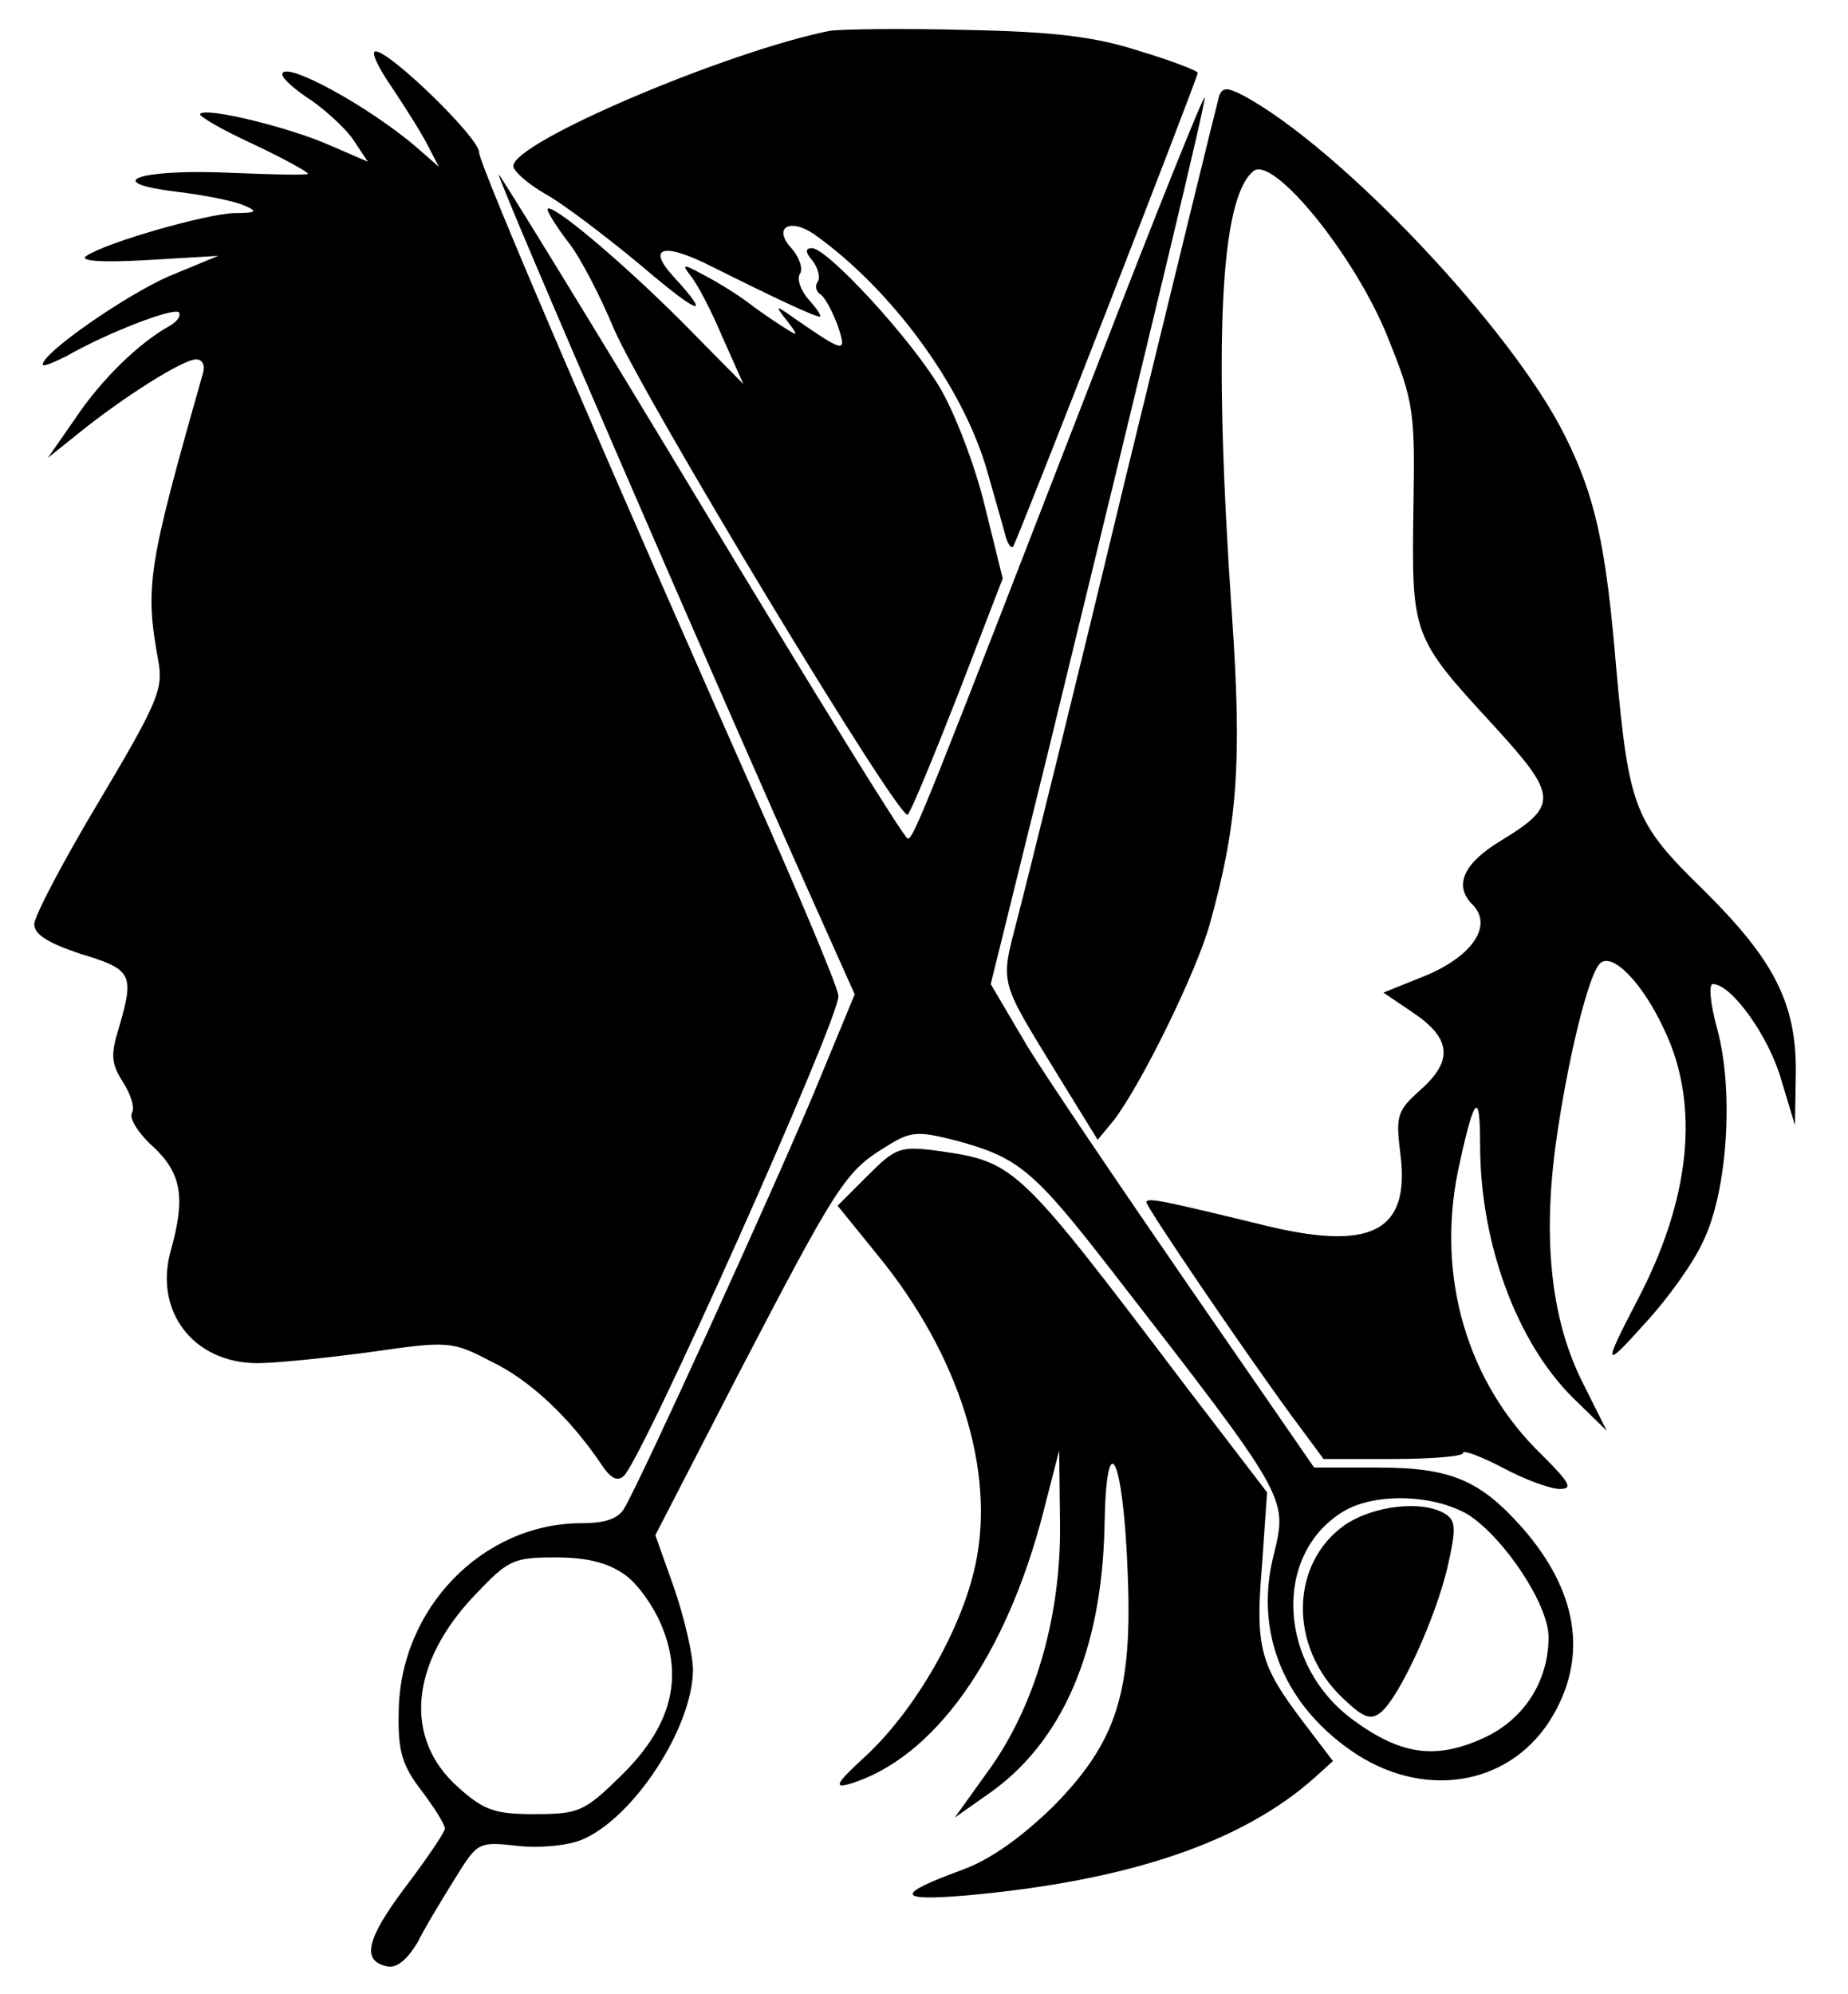
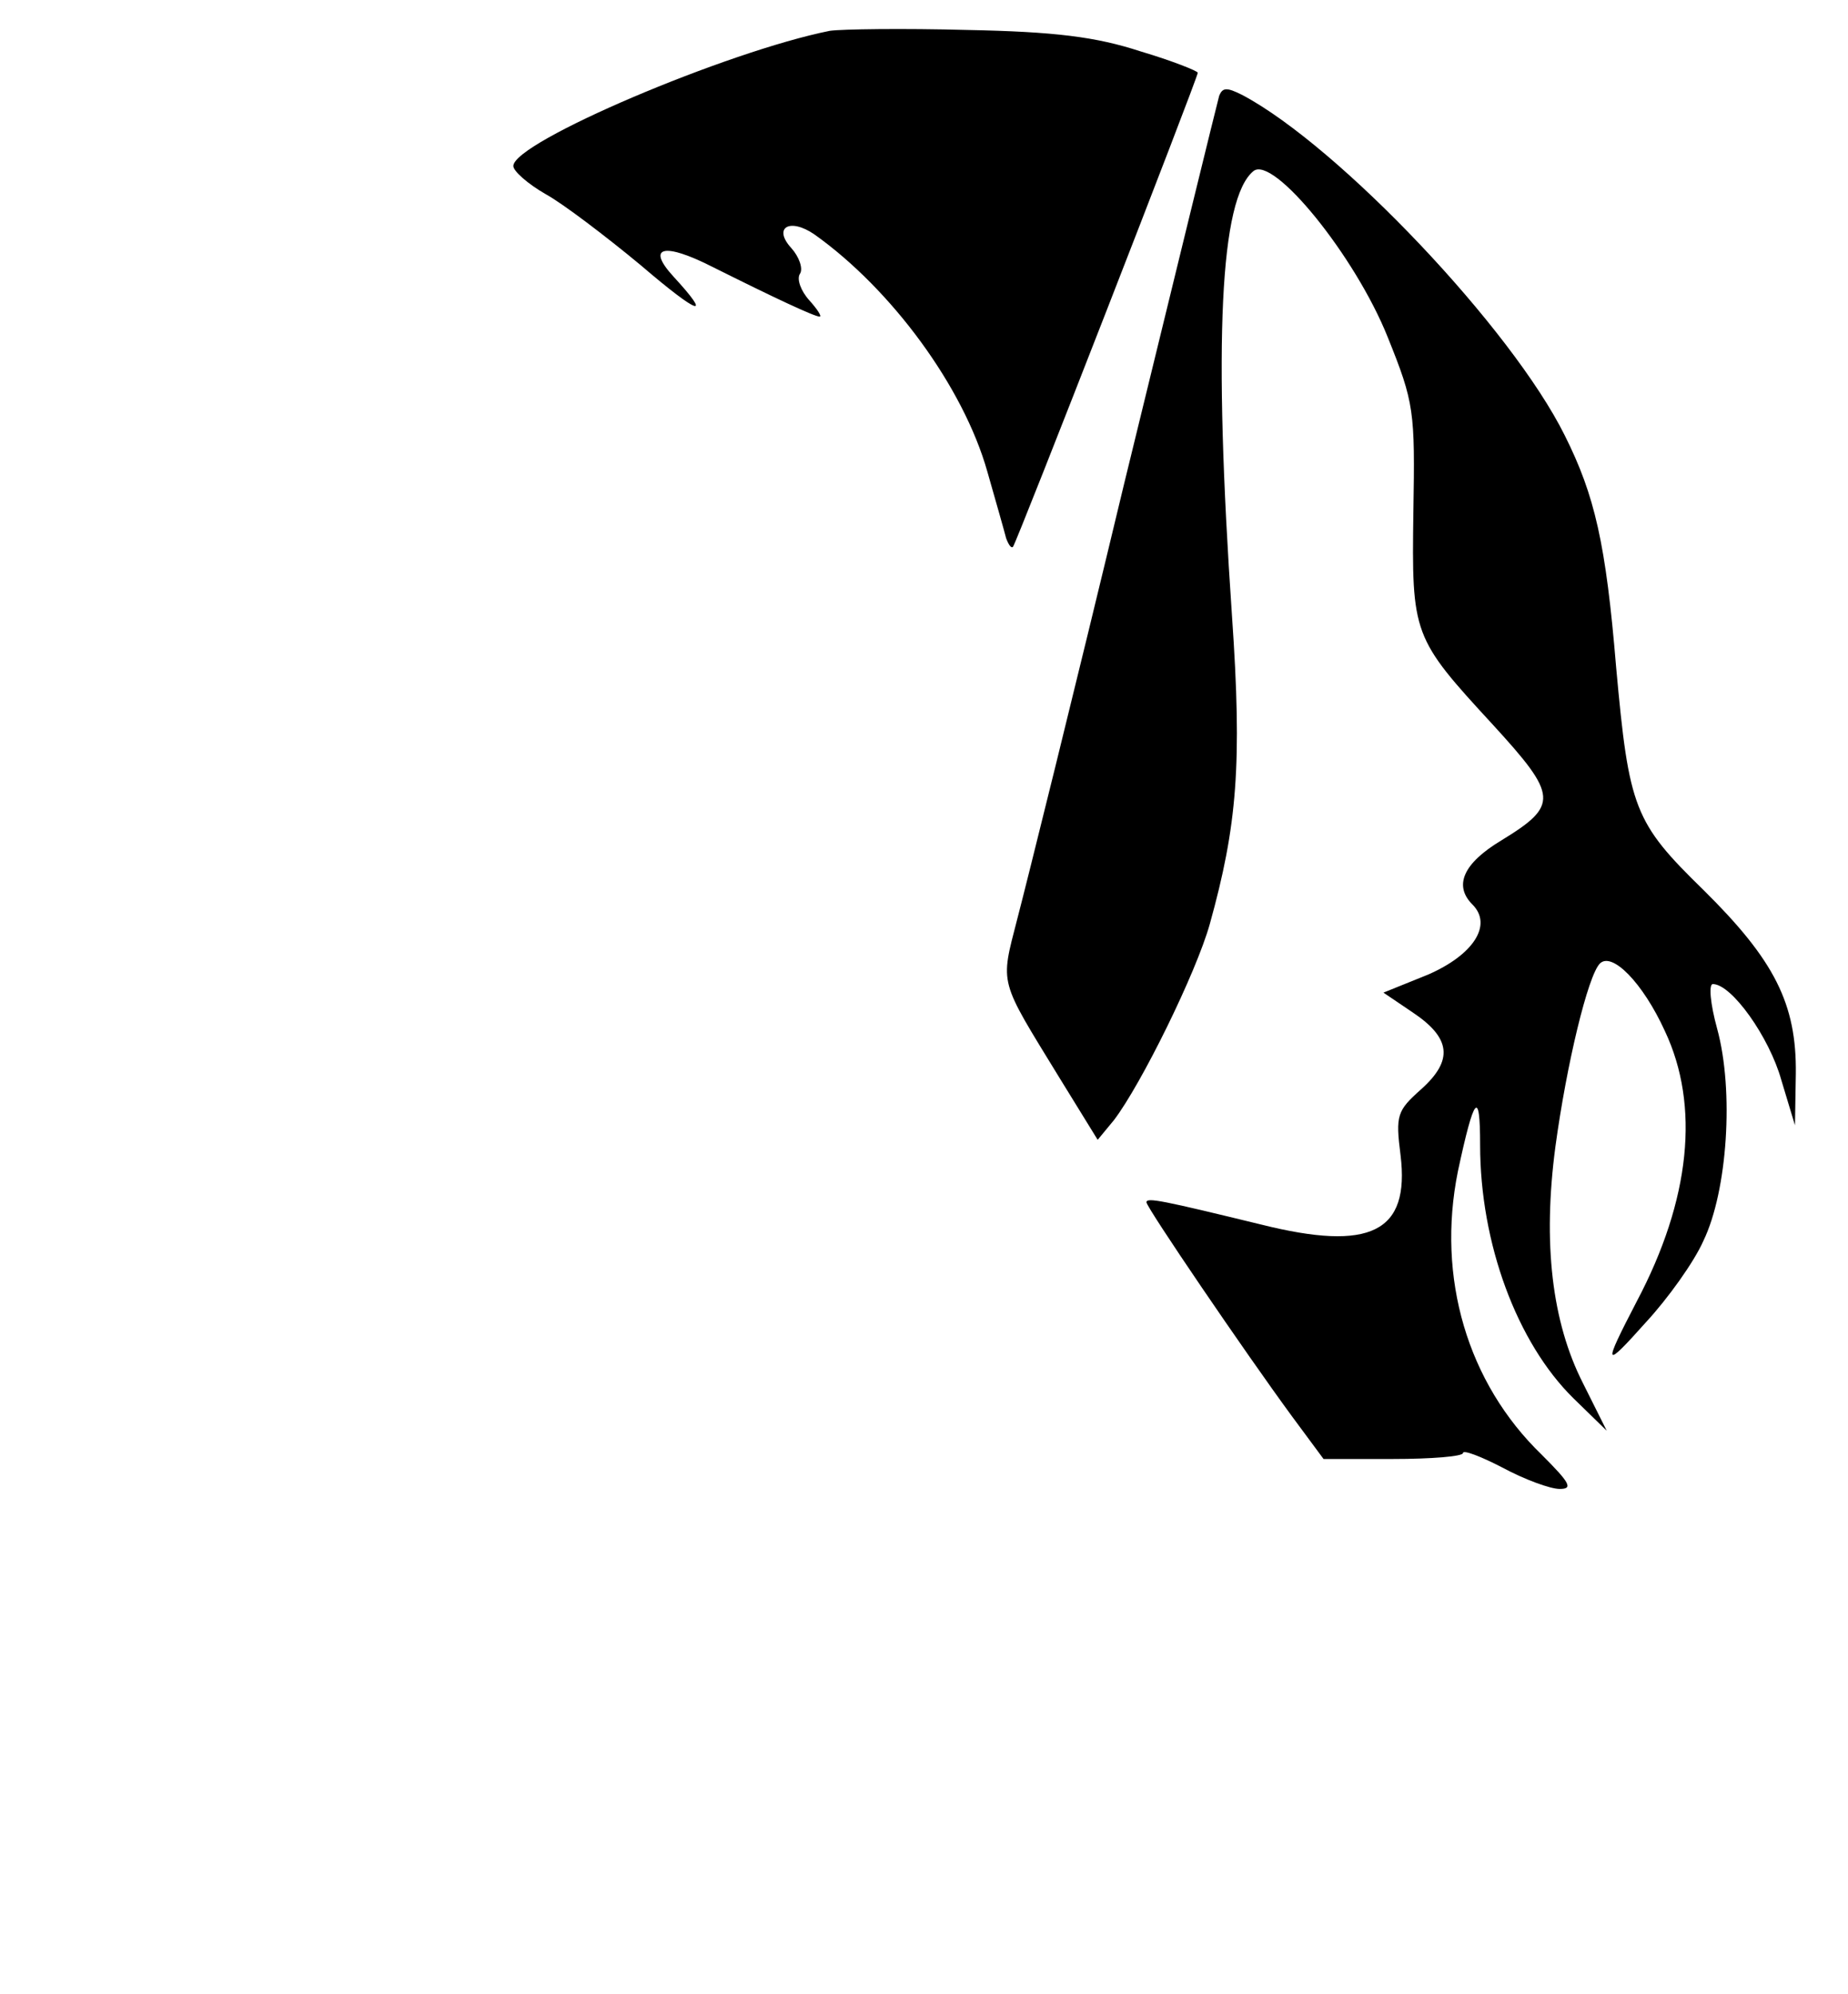
<svg xmlns="http://www.w3.org/2000/svg" version="1.0" width="216pt" height="233pt" viewBox="0 0 216 233" preserveAspectRatio="xMidYMid meet">
  <g transform="translate(0,233) scale(0.1,-0.1)" fill="#000000" stroke="none">
    <path d="M970 2294 c-120 -24 -370 -130 -370 -158 0 -6 17 -21 38 -33 20 -11 70 -49 111 -83 69 -59 84 -63 38 -13 -32 35 -11 40 46 11 72 -36 119 -58 125 -58 3 0 -3 9 -12 19 -10 11 -15 25 -11 31 4 6 -1 20 -10 30 -22 24 -2 36 27 16 90 -64 174 -178 202 -277 10 -35 20 -70 22 -78 3 -8 6 -12 8 -10 4 4 216 548 216 554 0 2 -30 14 -67 25 -52 17 -100 23 -203 25 -74 2 -146 1 -160 -1z" />
-     <path d="M458 2228 c16 -24 35 -54 42 -68 l13 -25 -24 21 c-56 49 -159 105 -159 87 0 -5 16 -19 35 -31 18 -13 41 -34 49 -47 l16 -24 -44 19 c-47 21 -145 45 -152 37 -3 -2 24 -18 61 -35 36 -17 65 -33 65 -35 0 -2 -40 -1 -89 1 -108 5 -155 -11 -65 -22 33 -4 68 -11 79 -16 17 -7 15 -9 -11 -9 -33 -1 -149 -34 -173 -50 -9 -6 16 -8 70 -5 l84 5 -58 -24 c-50 -22 -147 -89 -147 -103 0 -3 12 2 28 10 47 27 125 57 131 51 3 -4 -2 -11 -11 -16 -36 -20 -80 -63 -110 -108 l-32 -46 35 28 c53 43 123 87 138 87 8 0 11 -7 8 -17 -64 -225 -68 -248 -52 -335 6 -33 0 -48 -69 -164 -42 -70 -76 -135 -76 -144 0 -12 16 -22 55 -35 60 -18 62 -24 44 -86 -10 -32 -9 -42 5 -64 9 -14 14 -30 10 -36 -3 -6 8 -24 25 -39 33 -31 38 -59 21 -120 -21 -72 26 -133 101 -133 21 0 80 6 132 13 91 13 95 13 141 -11 46 -22 92 -66 128 -119 11 -17 19 -22 27 -15 23 22 251 532 251 561 0 8 -36 94 -79 192 -182 410 -341 779 -341 794 0 17 -104 118 -121 118 -6 0 3 -19 19 -42z" />
    <path d="M1425 2218 c-2 -7 -52 -211 -111 -453 -58 -242 -115 -471 -125 -509 -20 -78 -22 -69 49 -185 l45 -73 19 23 c32 42 96 172 112 229 32 115 38 187 26 360 -22 321 -14 488 25 520 23 19 119 -99 157 -194 31 -77 32 -86 30 -204 -2 -144 -1 -147 93 -249 76 -83 77 -94 10 -135 -45 -27 -56 -53 -34 -75 24 -24 1 -59 -52 -82 l-52 -21 34 -23 c45 -30 48 -56 10 -90 -28 -25 -30 -30 -24 -77 11 -90 -35 -113 -163 -81 -115 28 -134 32 -134 26 0 -6 115 -175 170 -250 l37 -50 81 0 c45 0 82 3 82 7 0 4 21 -4 46 -17 26 -14 56 -25 67 -25 16 0 12 7 -21 40 -87 84 -123 207 -98 331 19 89 26 97 26 31 0 -115 43 -231 109 -296 l39 -38 -28 56 c-36 71 -47 163 -32 276 13 96 38 200 52 214 14 14 50 -22 76 -79 41 -87 30 -197 -33 -316 -40 -77 -39 -80 11 -24 25 27 56 70 67 95 28 58 36 175 16 248 -8 29 -10 52 -5 52 22 0 66 -62 80 -112 l16 -53 1 60 c1 82 -25 133 -108 215 -81 79 -87 95 -102 260 -12 145 -25 201 -60 271 -62 125 -264 338 -377 398 -18 9 -23 9 -27 -1z" />
-     <path d="M1286 1912 c-205 -529 -218 -562 -225 -562 -4 0 -112 175 -241 389 -129 214 -236 388 -237 387 -3 -3 264 -619 365 -844 l51 -114 -48 -116 c-50 -119 -202 -452 -221 -484 -7 -13 -23 -18 -50 -18 -116 0 -213 -100 -214 -221 -1 -46 4 -62 27 -92 15 -20 27 -39 27 -44 0 -4 -21 -35 -46 -68 -46 -61 -52 -87 -21 -93 11 -2 23 8 35 28 9 18 29 51 44 75 26 42 27 43 72 38 26 -3 59 0 76 7 60 25 129 130 130 198 0 18 -10 61 -22 96 l-22 62 98 190 c113 217 124 235 170 263 30 19 37 20 84 8 73 -20 90 -34 183 -154 205 -264 204 -263 188 -329 -24 -93 13 -180 98 -235 84 -53 182 -33 228 46 41 70 29 146 -36 220 -49 55 -83 70 -168 70 l-75 0 -145 210 c-80 116 -166 243 -190 282 l-43 73 66 267 c130 533 186 766 184 769 -2 1 -57 -136 -122 -304z m430 -1352 c42 -27 94 -105 94 -143 0 -53 -30 -98 -78 -119 -54 -24 -94 -19 -149 21 -89 64 -96 193 -14 244 37 23 106 21 147 -3z m-986 -70 c16 -11 36 -40 45 -64 24 -62 7 -117 -51 -173 -41 -40 -48 -43 -99 -43 -46 0 -59 4 -89 31 -65 57 -57 146 20 226 38 40 44 43 93 43 37 0 61 -6 81 -20z" />
-     <path d="M1572 548 c-64 -45 -66 -142 -3 -202 24 -23 33 -27 45 -17 22 18 64 110 78 170 10 44 10 54 -3 62 -26 16 -83 10 -117 -13z" />
-     <path d="M640 2085 c0 -3 11 -21 25 -39 14 -18 37 -63 52 -99 33 -78 335 -578 344 -569 4 4 30 67 59 141 l52 135 -21 85 c-11 46 -35 109 -53 139 -35 58 -131 162 -149 162 -8 0 -8 -5 1 -15 6 -8 9 -19 6 -24 -4 -5 -2 -12 3 -15 5 -3 14 -20 20 -36 11 -33 9 -33 -49 7 -24 17 -25 17 -10 -2 13 -17 13 -18 0 -10 -8 5 -28 18 -45 31 -16 12 -41 27 -55 34 -22 12 -23 11 -13 -2 7 -8 24 -40 37 -71 l25 -56 -72 73 c-73 73 -157 143 -157 131z" />
-     <path d="M1014 956 l-35 -35 47 -58 c95 -116 138 -252 114 -362 -16 -75 -70 -169 -128 -223 -34 -31 -38 -38 -20 -33 99 29 184 148 228 320 l18 70 1 -87 c1 -109 -30 -214 -85 -289 l-38 -53 37 26 c88 60 135 168 138 315 2 121 22 82 27 -54 6 -141 -13 -199 -87 -274 -37 -36 -73 -62 -106 -74 -79 -29 -78 -37 5 -30 189 17 322 62 407 138 l21 19 -35 46 c-50 66 -56 86 -48 182 l6 86 -95 124 c-197 260 -199 262 -289 275 -45 6 -50 4 -83 -29z" />
  </g>
</svg>